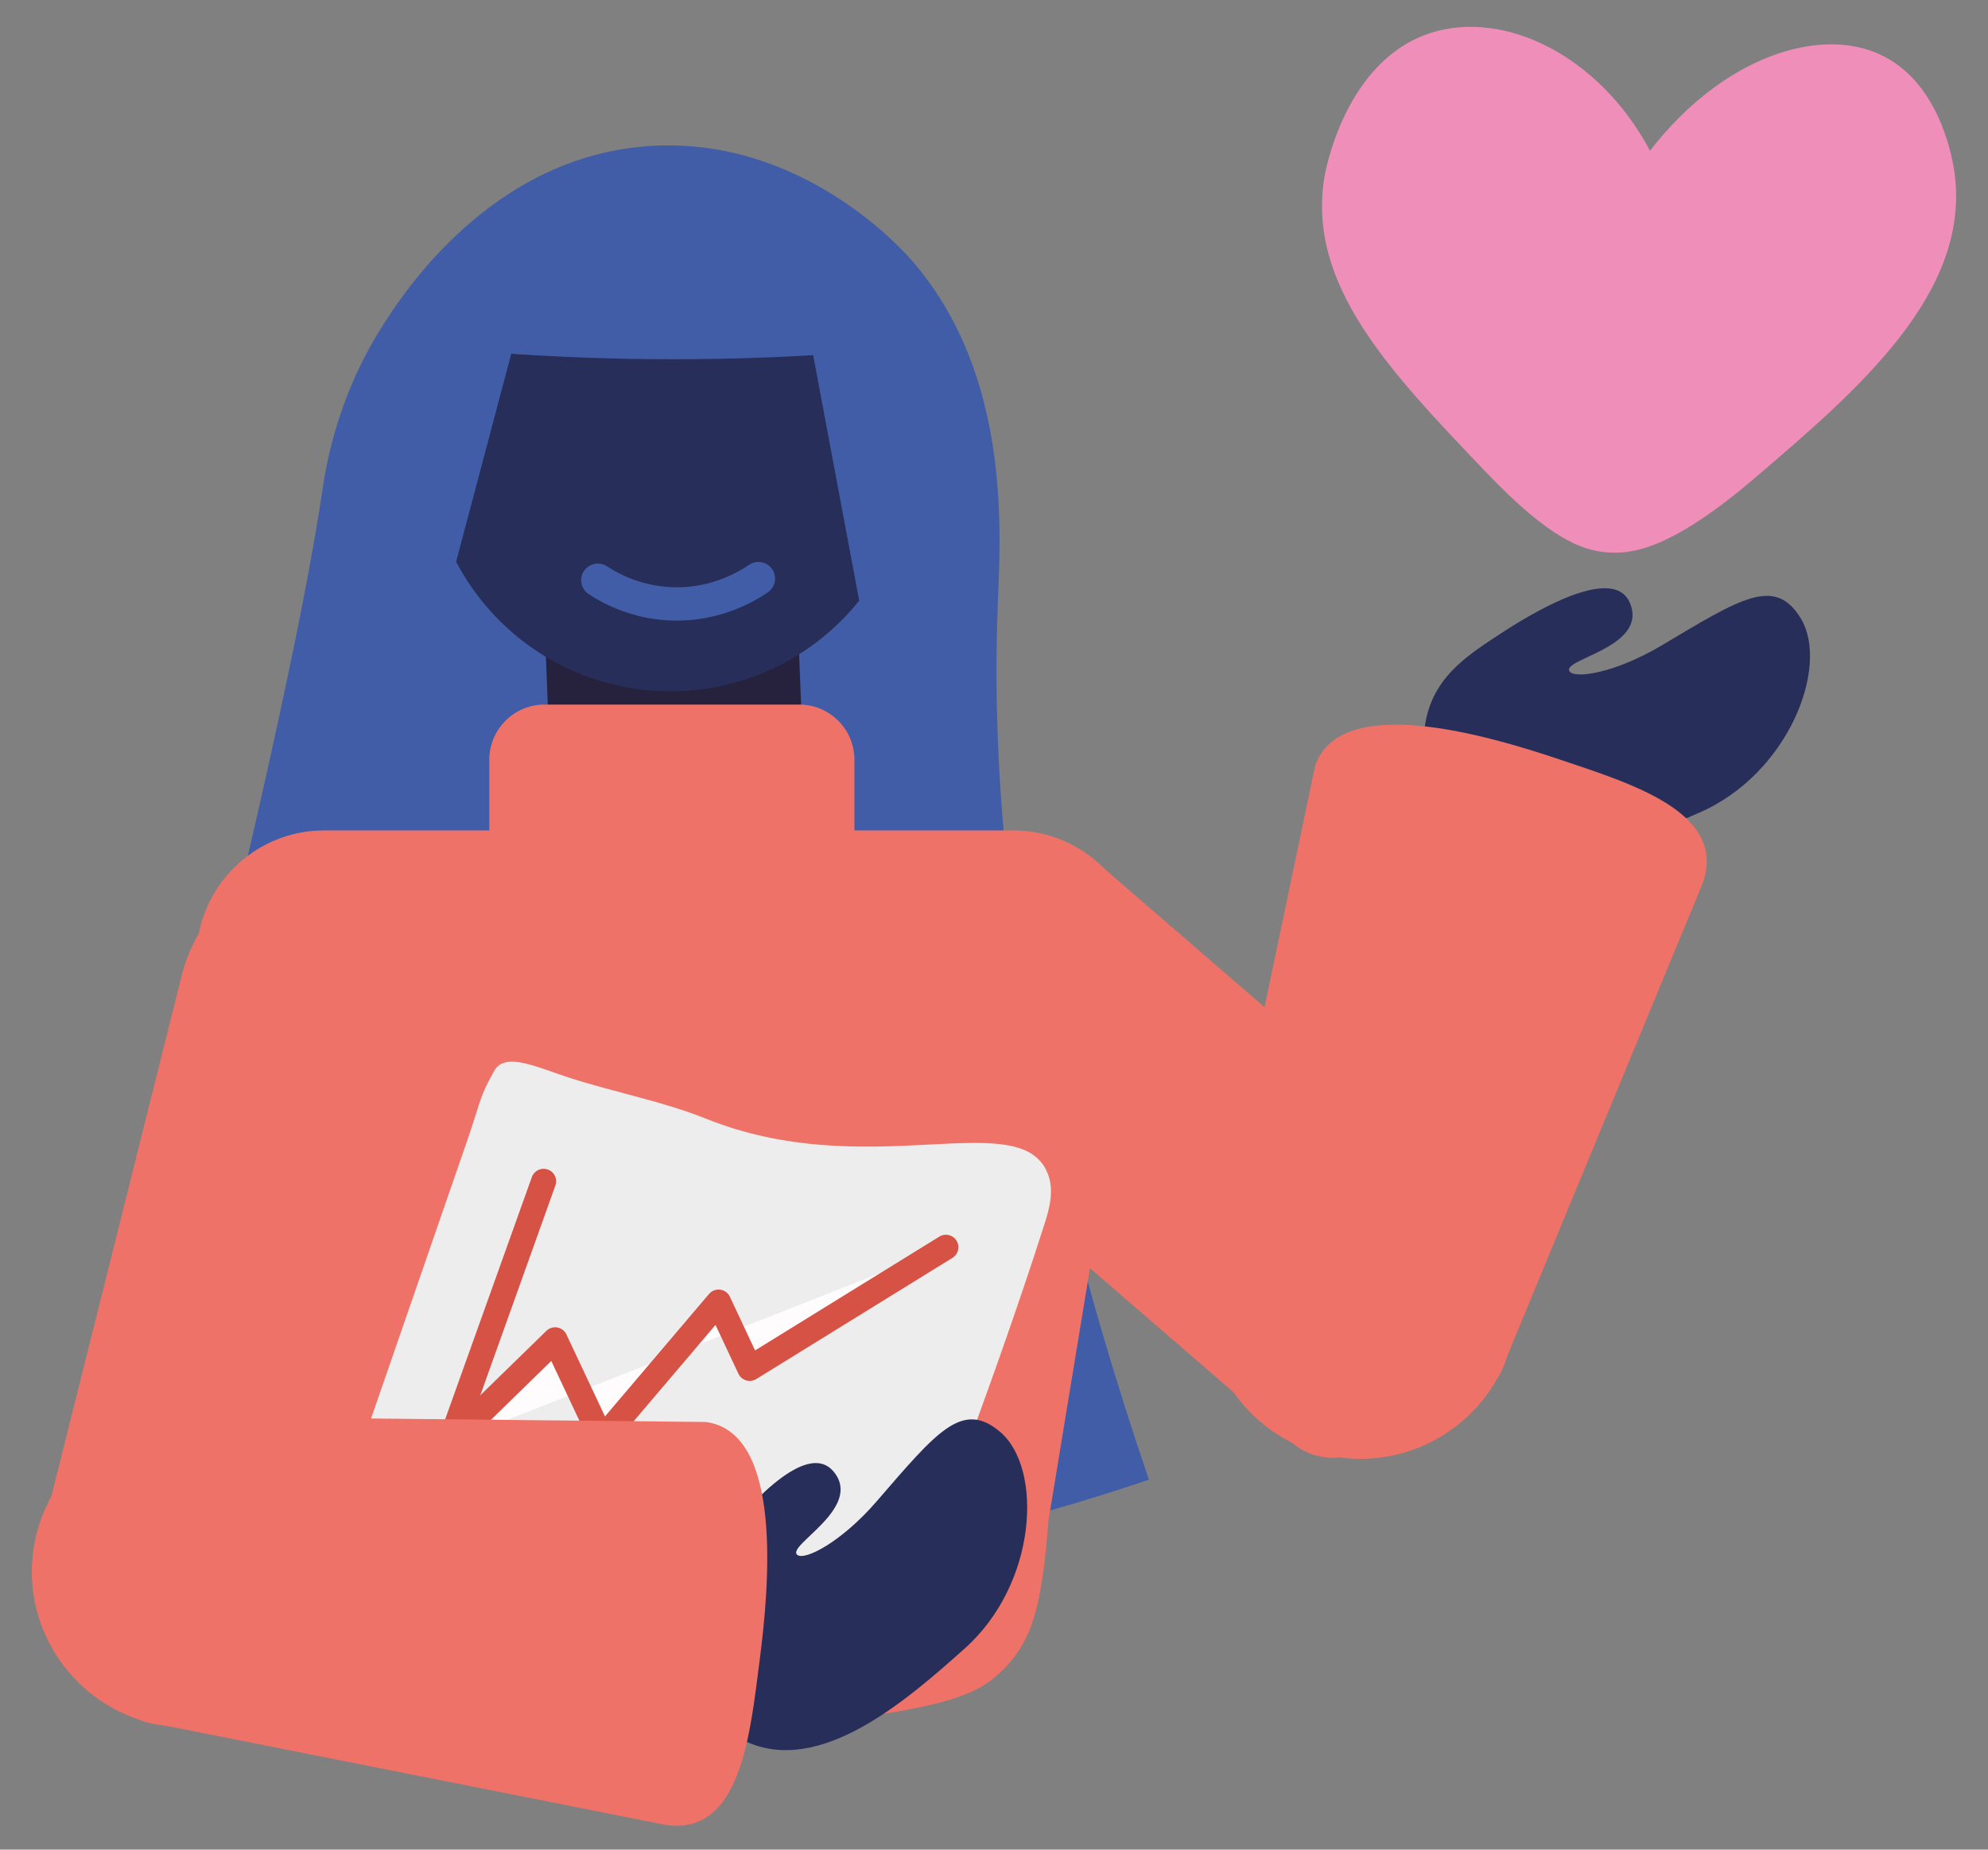
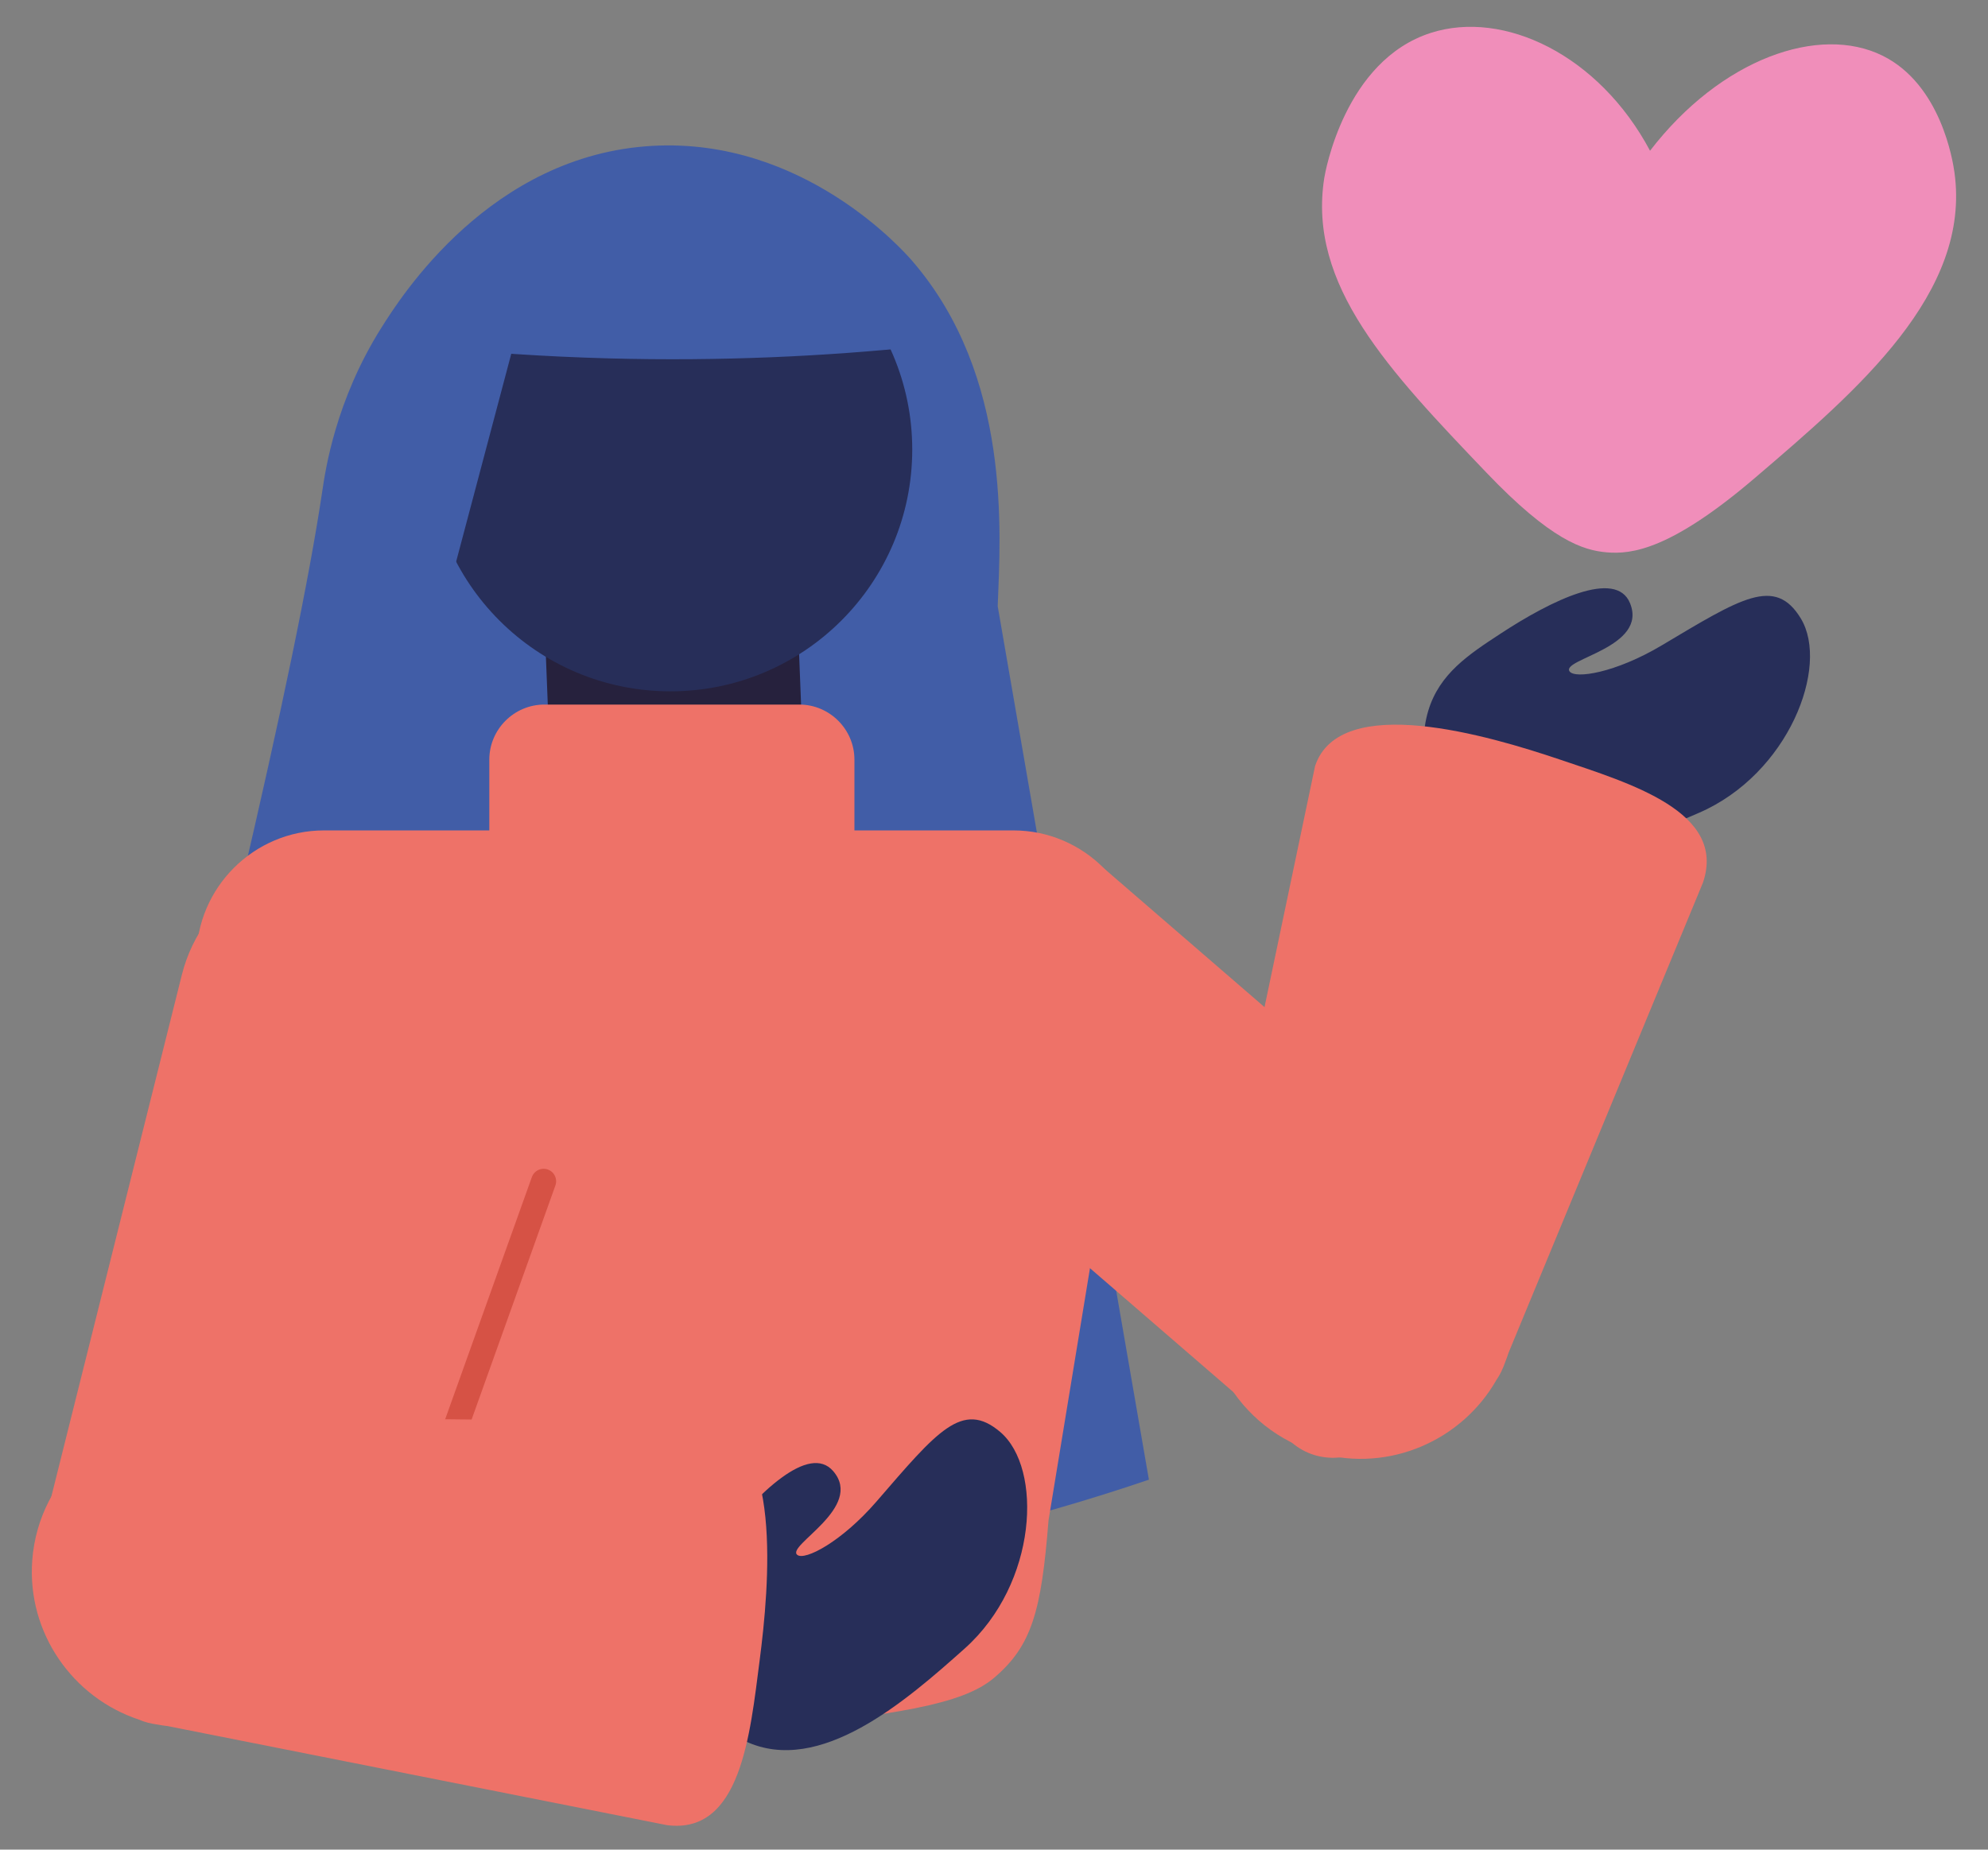
<svg xmlns="http://www.w3.org/2000/svg" version="1.1" id="Ebene_1" x="0px" y="0px" viewBox="0 0 238.65 222.09" style="enable-background:new 0 0 238.65 222.09;" xml:space="preserve">
  <rect x="0" y="0" width="238.65" height="222.09" fill="#808080" stroke="none" />
  <style type="text/css">
	.st0{fill:#415DA7;}
	.st1{fill:#26213D;}
	.st2{fill:#272E59;}
	.st3{fill:#EE7268;}
	.st4{fill:#EEEDED;}
	.st5{fill:#FEFCFD;stroke:#D65245;stroke-width:3;stroke-linecap:round;stroke-linejoin:round;stroke-miterlimit:10;}
	.st6{fill:#F08EBA;}
</style>
-   <path class="st0" d="M137.92,177.67c-14.01,4.76-31.7,9.37-52.44,11.62c-31.17,3.38-57.57,0.17-76.25-3.68  C25.19,123.75,35.53,80.25,38.7,58.9c0.36-2.39,1.55-10.77,7.09-19.56c2.28-3.62,13.08-20.78,32.6-21.83  c18.02-0.97,30,12.51,31.18,13.89c11.86,13.8,10.54,32.55,10.2,41.39C118.89,95.85,121.63,129.83,137.92,177.67z" />
+   <path class="st0" d="M137.92,177.67c-14.01,4.76-31.7,9.37-52.44,11.62c-31.17,3.38-57.57,0.17-76.25-3.68  C25.19,123.75,35.53,80.25,38.7,58.9c0.36-2.39,1.55-10.77,7.09-19.56c2.28-3.62,13.08-20.78,32.6-21.83  c18.02-0.97,30,12.51,31.18,13.89c11.86,13.8,10.54,32.55,10.2,41.39z" />
  <path class="st1" d="M93.73,64.05l-27.11,1.07c-0.9,0.04-1.6,0.8-1.56,1.69l1.66,42.2c0.04,0.9,0.8,1.6,1.69,1.56l27.11-1.07  c0.9-0.04,1.6-0.8,1.56-1.69l-1.66-42.2C95.39,64.72,94.63,64.02,93.73,64.05z" />
  <circle class="st2" cx="80.48" cy="53.98" r="29.03" />
  <path class="st0" d="M51.18,41.61c6.85,0.71,14.14,1.21,21.83,1.42c13.64,0.37,26.19-0.26,37.42-1.42  c-0.77-1.71-7.41-15.73-22.39-18.99C74.06,19.57,58.69,27.16,51.18,41.61z" />
  <path class="st0" d="M62.51,38.2c-3.73,14.08-7.46,28.16-11.2,42.24c-0.8-13.28-1.61-26.55-2.41-39.83" />
-   <path class="st0" d="M104.33,78.46c-2.83-15.12-5.67-30.24-8.5-45.35c7.35-0.56,11.46,1.96,13.04,3.12  c8.52,6.23,10.7,21.77,2.98,37.28" />
  <g>
-     <path class="st0" d="M81.25,74.52c-0.29,0-0.58-0.01-0.88-0.02c-4.34-0.2-7.67-1.83-9.7-3.16c-0.92-0.61-1.18-1.85-0.58-2.77   c0.61-0.92,1.85-1.18,2.77-0.58c1.61,1.06,4.25,2.35,7.69,2.51c4.42,0.22,7.77-1.59,9.37-2.68c0.91-0.62,2.16-0.38,2.78,0.53   c0.62,0.91,0.38,2.16-0.53,2.78C90.27,72.43,86.4,74.52,81.25,74.52z" />
-   </g>
+     </g>
  <path class="st3" d="M136.97,115.02c0-8.42-6.89-15.31-15.31-15.31h-19.09v-8.5c0-3.64-2.98-6.61-6.61-6.61H65.35  c-3.64,0-6.61,2.98-6.61,6.61v8.5H38.89c-8.42,0-15.31,6.89-15.31,15.31l10.6,56.03c0.32,3.92,0.66,7.67,0.98,11.13  c1.4,15.43,2.75,19.93,6.52,23.53c7.14,6.82,21.39,5.3,49.61,1.98c16.04-1.89,24.14-2.9,28.06-6.24c4.49-3.83,5.66-7.92,6.52-18.9  L136.97,115.02z" />
  <path class="st2" d="M175.46,99.87c-3.59-3.39-5.56-9.39-4-14.54c1.34-4.44,4.86-6.75,8.65-9.23c6.17-4.05,13.87-7.79,15.56-3.69  c2.2,5.33-8.22,6.71-7.26,8.19c0.62,0.96,5.52,0.2,11.06-3.1c9.51-5.66,13.61-8.35,16.71-3.24c3.48,5.74-1.45,18.67-12.23,23.34  C195.26,101.36,182.61,106.63,175.46,99.87z" />
  <path class="st3" d="M145.81,149.5c-0.12,0.44-0.19,0.86-0.25,1.28l-0.2,0.71c-2.73,9.92,3.14,20.27,13.06,23.01l0,0  c8.41,2.32,17.11-1.57,21.24-8.84c0.4-0.57,0.74-1.28,1.03-2.1c0.15-0.37,0.28-0.76,0.41-1.14l23.34-56.46  c2.86-8.48-8.74-11.9-17.22-14.77c-8.48-2.86-26.35-8.14-29.35,0.78L145.81,149.5z" />
  <path class="st3" d="M180.31,155.57l-14.57,16.86c-2.72,3.15-7.52,3.5-10.67,0.78l-46.83-40.47c-7.78-6.73-8.65-18.6-1.92-26.39l0,0  c6.73-7.78,18.6-8.65,26.39-1.92l46.83,40.47C182.68,147.62,183.03,152.42,180.31,155.57z" />
  <path class="st3" d="M37.87,200.79l-30.07-7.52c-2.6-0.65-4.2-3.31-3.55-5.92l17.58-70.3c2.5-9.98,12.71-16.11,22.69-13.61  l3.24,0.81c9.98,2.5,16.11,12.71,13.61,22.69l-17.58,70.3C43.13,199.84,40.47,201.44,37.87,200.79z" />
  <g>
-     <path class="st4" d="M42.45,176.38c4.53-13.09,9.05-26.18,13.58-39.26c1.81-5.23,1.39-5.08,3.28-8.51   c1.31-2.39,5.14-0.45,9.13,0.83c5.43,1.74,11.09,2.79,16.38,4.91c19.13,7.66,36.9-1.38,40.74,6.08c1.16,2.26,0.4,4.77-0.22,6.69   c-6.22,19.45-14.71,41.18-17.4,47.99C86.1,188.86,64.28,182.62,42.45,176.38z" />
    <line class="st5" x1="65.26" y1="141.84" x2="54.14" y2="172.91" />
-     <polyline class="st5" points="54.01,173.19 66.64,160.87 72.26,172.82 86.26,156.34 90,164.31 113.55,149.76  " />
  </g>
  <path class="st2" d="M89.49,209.08c-4.47-2.09-8.24-7.16-8.38-12.54c-0.12-4.63,2.49-7.93,5.3-11.49  c4.58-5.79,10.71-11.76,13.61-8.41c3.76,4.37-5.69,8.96-4.31,10.06c0.9,0.72,5.31-1.55,9.52-6.42c7.24-8.37,10.29-12.21,14.84-8.34  c5.12,4.35,4.5,18.17-4.26,26C108.75,204.25,98.41,213.25,89.49,209.08z" />
  <path class="st3" d="M25.93,170.13c-0.46-0.03-0.88-0.02-1.3,0l-0.74-0.05c-10.26-0.75-19.27,7.03-20.02,17.29l0,0  c-0.64,8.7,4.87,16.48,12.81,19.11c0.64,0.29,1.4,0.48,2.26,0.6c0.39,0.08,0.8,0.13,1.2,0.18l59.92,11.89  c8.88,1.16,9.98-10.89,11.13-19.77c1.15-8.88,2.85-27.43-6.48-28.64L25.93,170.13z" />
  <path id="Herz" class="st6" d="M198.08,18.1C206.6,7.02,218.4,2.92,226,6.69c7.02,3.48,8.43,12.66,8.62,13.99  c2.03,14.5-11.6,26.15-23.92,36.68c-10.12,8.65-14.82,9.22-17.84,8.96c-2.83-0.25-6.66-1.44-14.44-9.59  c-11.7-12.25-21.47-22.48-19.45-35.35c0.09-0.58,2.42-14.13,12.82-17.44C180.51,1.16,191.93,6.56,198.08,18.1z" />
</svg>